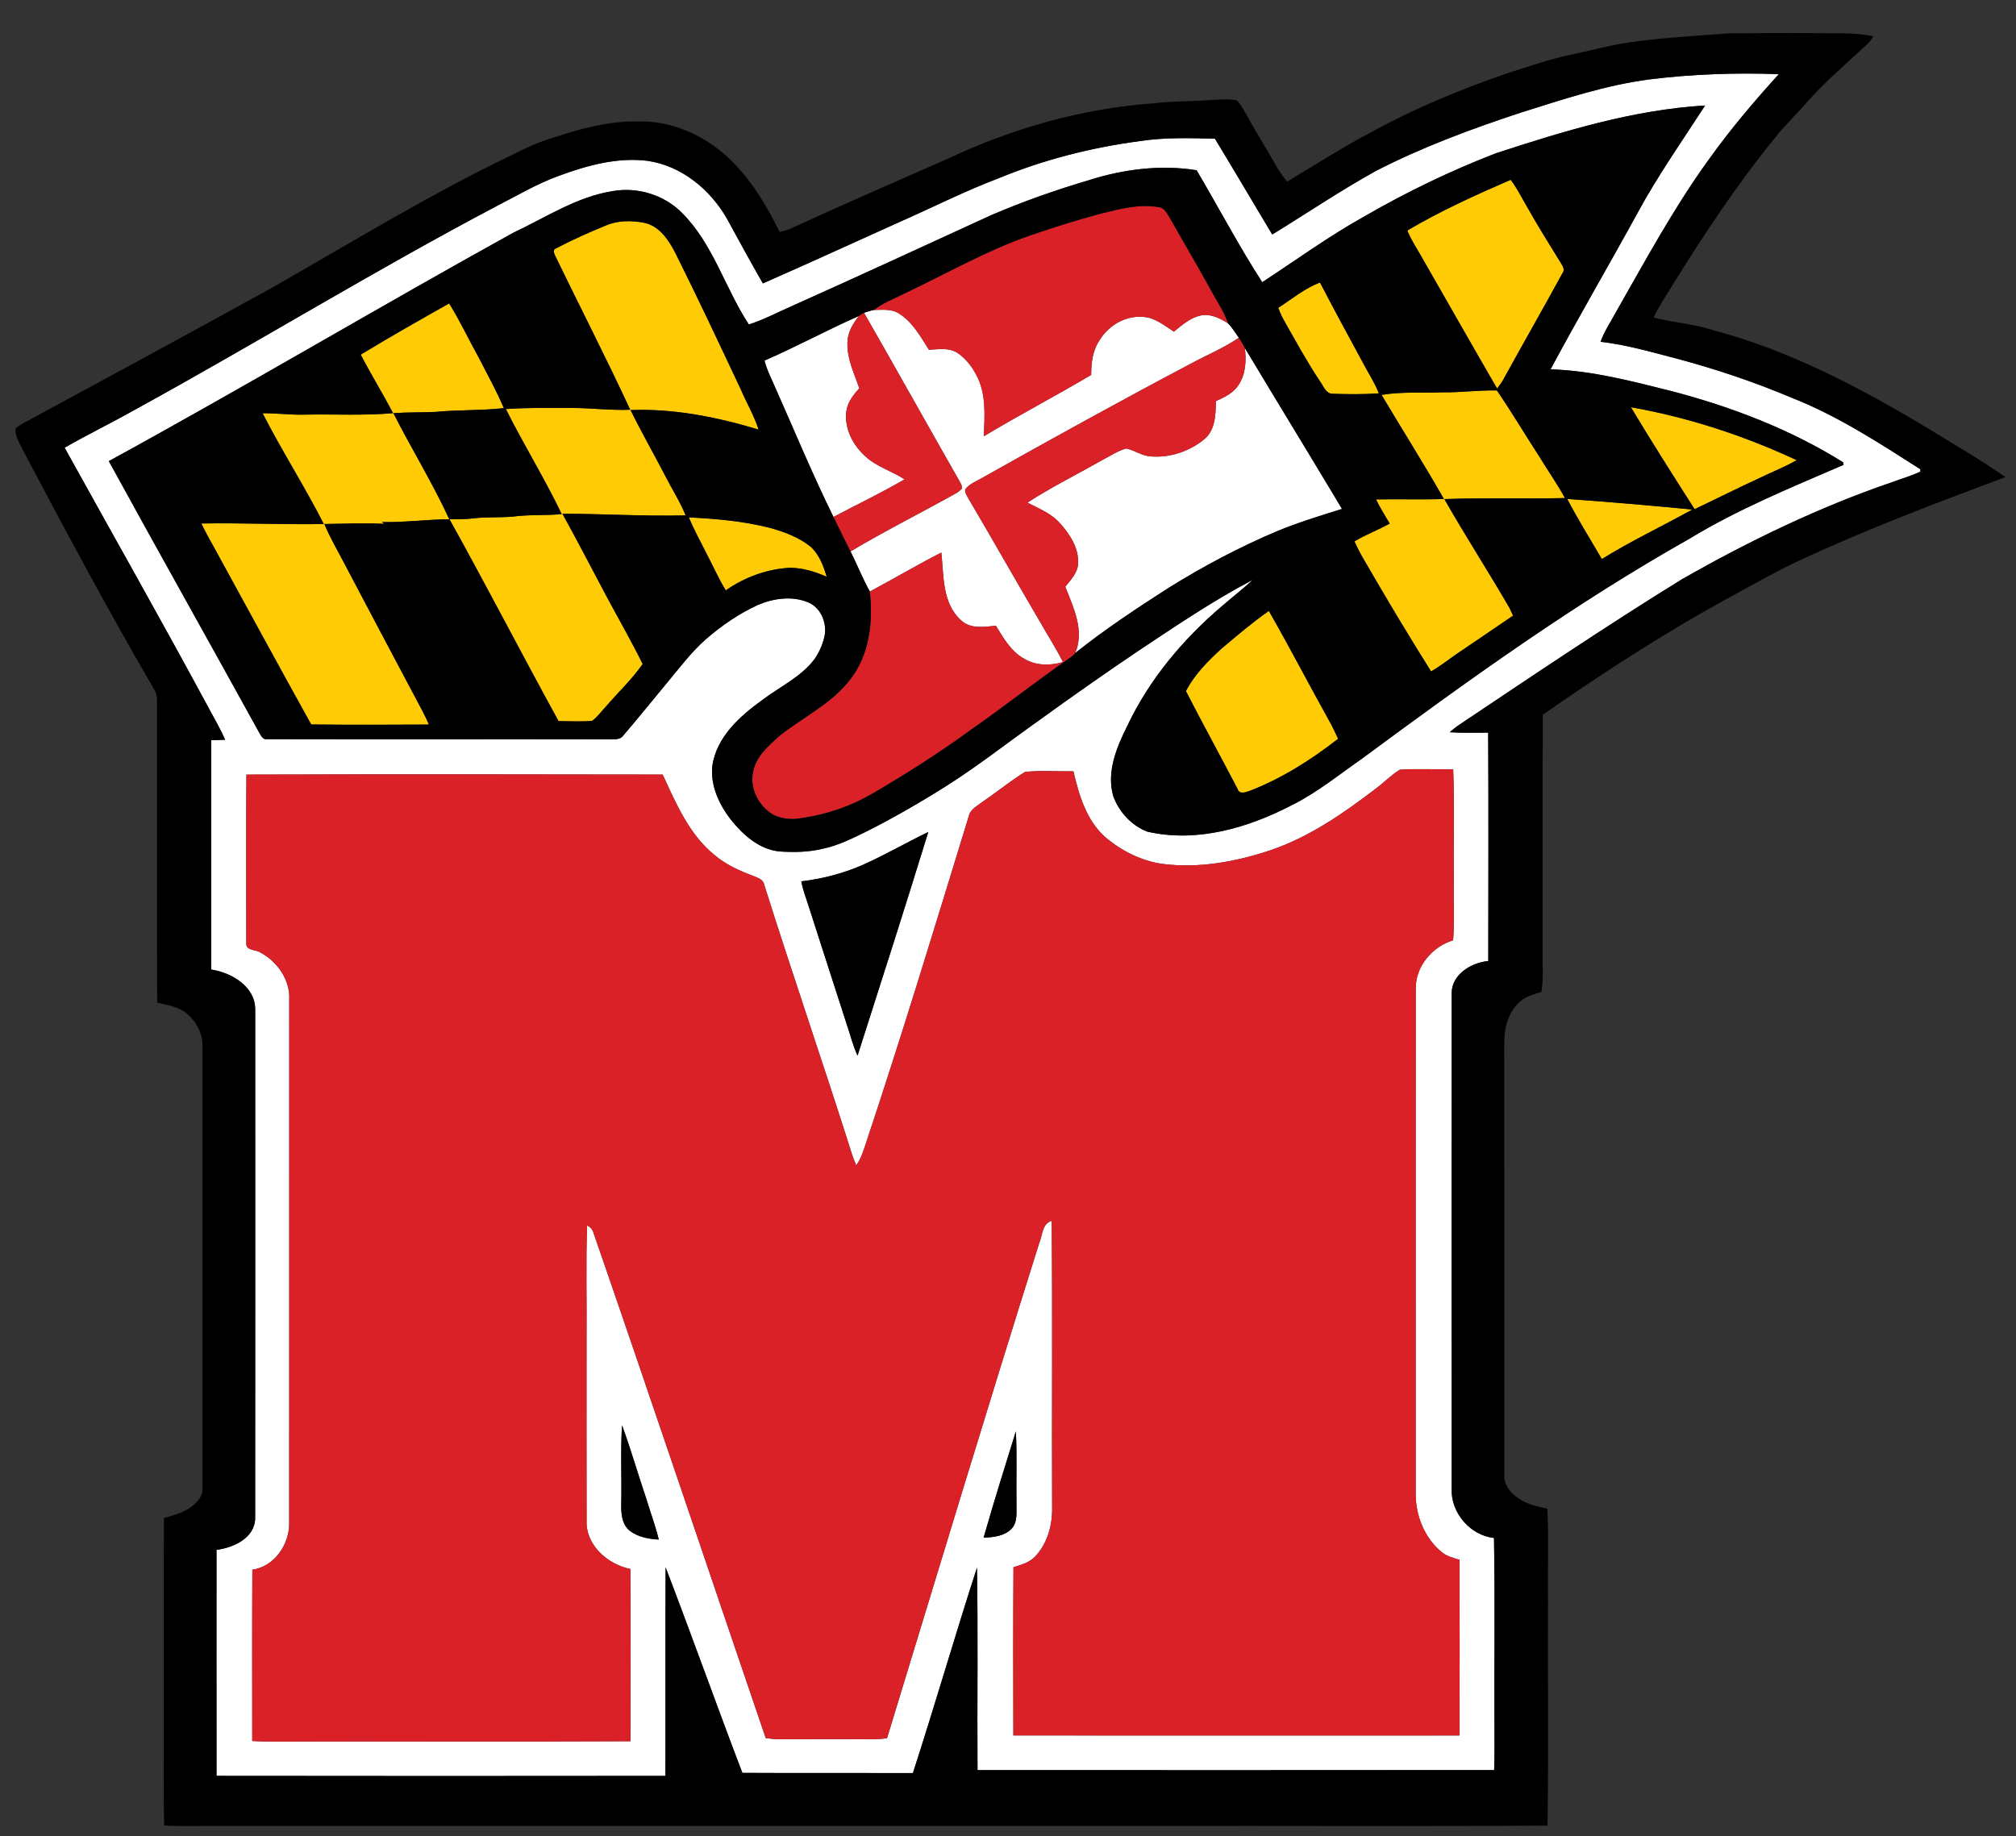
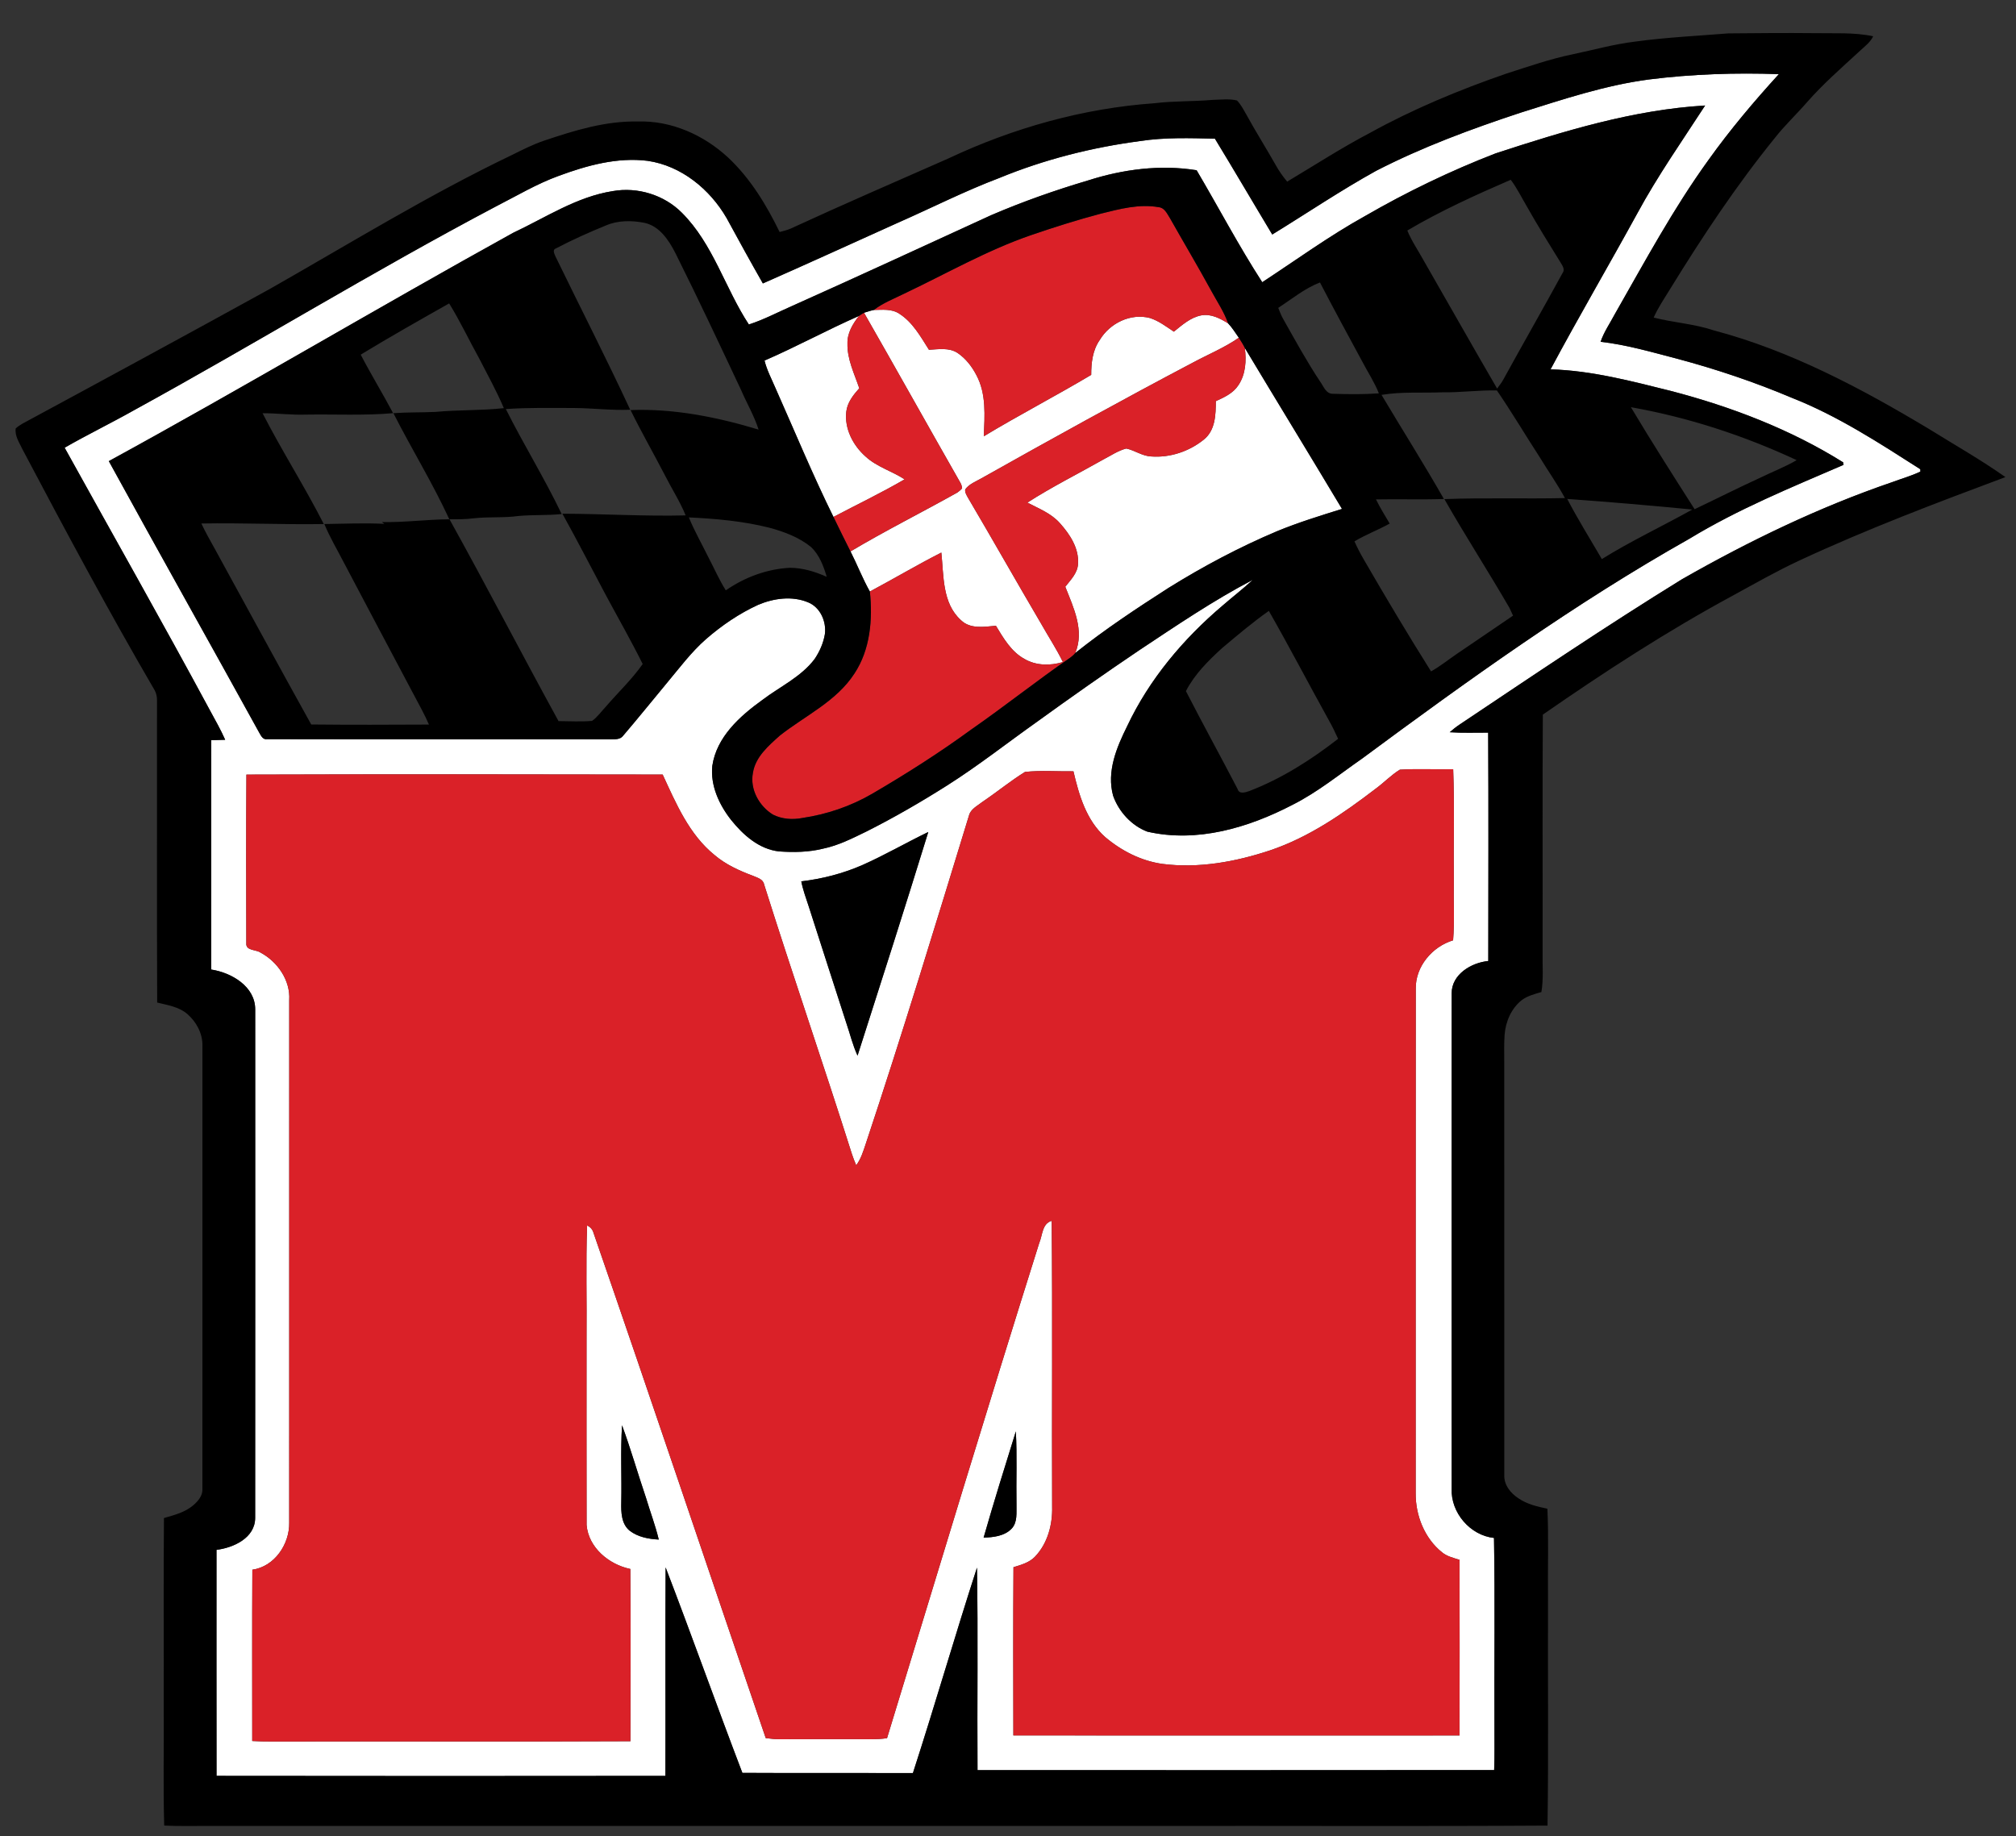
<svg xmlns="http://www.w3.org/2000/svg" version="1.1" id="Layer_1" x="0px" y="0px" width="200px" height="182.166px" viewBox="0 0 200 182.166" style="enable-background:new 0 0 200 182.166;" xml:space="preserve">
  <rect x="0" y="0" width="200" height="182.166" fill="#333333" stroke="none" />
  <path id="color4" style="fill:#FFFFFF;" d="M177.779,39.476c-3.697-1.565-7.506-2.845-11.381-3.882  c-2.516-0.649-5.018-1.393-7.608-1.682c0.331-0.985,0.938-1.844,1.418-2.759c2.955-5.173,5.786-10.441,9.283-15.281  c2.134-2.988,4.508-5.802,6.983-8.516c-4.302-0.151-8.622-0.012-12.895,0.529c-4.371,0.577-8.57,1.986-12.758,3.303  c-4.883,1.614-9.725,3.404-14.303,5.759c-3.526,1.952-6.872,4.213-10.304,6.319c-1.905-3.163-3.765-6.354-5.688-9.508  c-2.475-0.056-4.967-0.142-7.422,0.237c-4.777,0.631-9.493,1.823-13.951,3.656c-3.474,1.314-6.788,3.005-10.185,4.497  c-4.427,1.998-8.843,4.015-13.287,5.973c-1.223-2.144-2.414-4.307-3.593-6.478c-1.654-2.865-4.495-5.198-7.833-5.685  c-3.014-0.378-6.017,0.453-8.82,1.488c-2.185,0.791-4.179,1.988-6.242,3.039c-12.15,6.413-23.858,13.615-35.902,20.217  c-2.272,1.281-4.619,2.419-6.88,3.717c4.801,8.676,9.699,17.303,14.402,26.033c0.525,0.974,1.08,1.932,1.526,2.946  c-0.46,0.018-0.919,0.029-1.379,0.041c-0.005,7.585,0,15.17-0.002,22.755c2.004,0.308,4.359,1.673,4.359,3.947  c0,16.821,0.009,33.641-0.004,50.461c-0.004,1.982-2.143,2.959-3.836,3.168c0.002,7.475-0.007,14.949,0.004,22.424  c14.844,0.021,29.687,0.019,44.531,0.002c0.022-6.896-0.018-13.79,0.021-20.686c2.601,6.771,5.027,13.61,7.615,20.387  c5.639,0.031,11.28,0.002,16.919,0.016c2.194-6.769,4.162-13.613,6.357-20.382c0.11,6.694,0.009,13.396,0.052,20.094  c17.084,0.006,34.169,0.013,51.253-0.006c0.061-1.42,0.021-2.84,0.031-4.26c-0.031-6.256,0.064-12.515-0.047-18.771  c-2.373-0.253-4.297-2.516-4.199-4.889c-0.008-16.386-0.008-32.769,0-49.151c0.002-1.88,1.949-3.039,3.633-3.202  c0.005-7.554,0.032-15.107-0.011-22.658c-1.273-0.007-2.547,0.047-3.816-0.039c0.311-0.273,0.634-0.534,0.98-0.762  c7.304-4.887,14.587-9.808,22.068-14.419c6.654-3.796,13.586-7.148,20.844-9.63c0.932-0.349,1.898-0.617,2.801-1.048  c0-0.059-0.004-0.176-0.004-0.234C186.419,43.943,182.314,41.263,177.779,39.476z M61.71,141.411  c0.877,2.378,1.569,4.818,2.385,7.22c0.41,1.375,0.926,2.719,1.258,4.118c-1.008-0.052-2.072-0.25-2.888-0.88  c-0.829-0.678-0.854-1.84-0.831-2.821C61.688,146.502,61.548,143.951,61.71,141.411z M97.581,152.555  c1.01-3.53,2.105-7.035,3.198-10.54c0.131,2.415,0.022,4.837,0.063,7.257c-0.021,0.801,0.122,1.741-0.474,2.386  C99.664,152.404,98.552,152.53,97.581,152.555z M144.165,76.319c0.145,3.724,0.023,7.457,0.064,11.185  c-0.04,1.93,0.086,3.864-0.072,5.789c-2.069,0.627-3.742,2.597-3.705,4.806c-0.015,16.685,0,33.371-0.008,50.056  c-0.018,2.196,0.875,4.465,2.613,5.858c0.496,0.41,1.138,0.554,1.738,0.746c0.011,5.81,0.013,11.615,0,17.425  c-14.756,0.005-29.51,0.009-44.264-0.002c-0.01-5.564-0.028-11.13,0.012-16.692c0.762-0.234,1.583-0.456,2.147-1.057  c1.24-1.306,1.734-3.17,1.688-4.938c-0.039-9.456,0.047-18.914-0.044-28.368c-0.951,0.261-0.905,1.43-1.235,2.195  c-5.148,16.343-10.096,32.746-15.1,49.132c-1.028,0.158-2.065,0.09-3.097,0.097c-2.482,0.005-4.961-0.009-7.441,0.009  c-0.503,0.005-1.001-0.045-1.495-0.112c-5.701-16.708-11.316-33.444-17.087-50.128c-0.09-0.338-0.324-0.589-0.635-0.735  c-0.133,3.739-0.021,7.487-0.056,11.228c0.006,6.165-0.014,12.33,0.006,18.495c0.192,2.253,2.225,3.918,4.339,4.359  c0.038,5.696,0.02,11.393,0.009,17.09c-11.857,0.058-23.714,0-35.57,0.028c-0.651,0.005-1.3-0.014-1.95-0.05  c0.002-5.664-0.021-11.332,0.012-16.996c2.204-0.307,3.699-2.54,3.656-4.67c0.002-17.28-0.003-34.56,0.002-51.84  c0.13-1.963-1.166-3.82-2.85-4.72c-0.457-0.313-1.47-0.169-1.407-0.92c-0.013-5.578-0.027-11.158,0.009-16.737  c13.764-0.042,27.53-0.031,41.296-0.004c1.328,2.873,2.622,5.943,5.151,7.988c1.109,0.943,2.45,1.552,3.805,2.056  c0.424,0.192,1.008,0.32,1.109,0.859c2.82,8.949,5.883,17.819,8.715,26.764c0.122,0.372,0.268,0.736,0.421,1.1  c0.473-0.638,0.703-1.399,0.951-2.143c3.592-10.791,6.9-21.674,10.232-32.548c0.169-0.667,0.846-0.968,1.337-1.367  c1.429-0.959,2.761-2.064,4.225-2.97c1.589-0.171,3.204-0.039,4.806-0.061c0.55,2.358,1.275,4.861,3.151,6.526  c1.604,1.361,3.563,2.362,5.664,2.66c3.595,0.464,7.24-0.199,10.655-1.33c3.892-1.303,7.303-3.672,10.533-6.145  c0.816-0.597,1.518-1.348,2.383-1.875C140.635,76.256,142.402,76.355,144.165,76.319z M79.493,87.444  c2.072-0.245,4.112-0.771,6.028-1.604c2.243-0.991,4.364-2.229,6.571-3.292c-2.284,7.414-4.651,14.803-7.018,22.189  c-0.482-1.039-0.744-2.161-1.116-3.243c-1.242-3.861-2.5-7.718-3.735-11.584C79.957,89.093,79.656,88.289,79.493,87.444z   M167.609,53.444c-11.383,6.418-22.001,14.066-32.493,21.827c-2.268,1.576-4.425,3.343-6.908,4.588  c-4.37,2.272-9.458,3.782-14.384,2.653c-1.573-0.595-2.836-1.986-3.395-3.56c-0.66-2.4,0.342-4.79,1.396-6.911  c2.188-4.642,5.561-8.649,9.459-11.954c0.993-0.863,2.039-1.666,3.006-2.561c-3.908,2.043-7.563,4.527-11.234,6.961  c-3.447,2.322-6.844,4.713-10.211,7.148c-2.944,2.089-5.787,4.328-8.839,6.264c-2.604,1.652-5.277,3.201-8.032,4.589  c-1.4,0.679-2.802,1.399-4.334,1.713c-1.423,0.354-2.901,0.374-4.353,0.272c-1.972-0.22-3.545-1.615-4.741-3.103  c-1.194-1.508-2.08-3.418-1.882-5.377c0.422-2.876,2.73-4.935,4.964-6.546c1.747-1.326,3.834-2.274,5.188-4.063  c0.496-0.739,0.87-1.578,1.016-2.459c0.169-1.249-0.448-2.671-1.659-3.163c-1.584-0.663-3.419-0.408-4.966,0.248  c-1.878,0.861-3.604,2.042-5.162,3.395c-1.488,1.303-2.665,2.901-3.929,4.409c-1.429,1.722-2.833,3.467-4.288,5.169  c-0.284,0.408-0.823,0.36-1.258,0.37c-11.352-0.021-22.704,0.012-34.056-0.016c-0.419,0.074-0.607-0.316-0.778-0.613  c-4.959-9.003-10.001-17.961-14.94-26.973c13.473-7.364,26.671-15.22,40.106-22.649c3.232-1.518,6.305-3.582,9.896-4.143  c2.464-0.43,5.097,0.379,6.86,2.16c3.099,3.102,4.27,7.477,6.634,11.075c1.508-0.485,2.91-1.238,4.359-1.869  c6.58-2.944,13.122-5.971,19.674-8.974c3.138-1.348,6.366-2.484,9.641-3.456c3.449-1.103,7.15-1.585,10.746-1.005  c2.18,3.696,4.179,7.504,6.51,11.11c3.376-2.209,6.647-4.594,10.182-6.555c4.154-2.403,8.491-4.495,12.966-6.226  c6.758-2.211,13.65-4.328,20.79-4.753c-2.297,3.539-4.727,7.003-6.738,10.72c-2.835,5.171-5.814,10.261-8.597,15.459  c4.08,0.115,8.045,1.174,11.982,2.153c5.97,1.565,11.804,3.792,17.049,7.073c0.009,0.062,0.026,0.188,0.036,0.249  C177.707,48.358,172.448,50.504,167.609,53.444z M93.386,54.824c-2.398,1.222-4.716,2.597-7.091,3.864  c-0.724-1.285-1.253-2.665-1.92-3.977c3.467-2.065,7.085-3.873,10.605-5.845c0.169-0.117,0.325-0.252,0.467-0.408  c-0.016-0.216-0.079-0.415-0.192-0.6c-3.194-5.602-6.336-11.232-9.54-16.83c0.322-0.094,0.64-0.209,0.974-0.275  c0.846-0.014,1.779-0.126,2.523,0.368c1.338,0.847,2.119,2.281,2.948,3.581c0.945-0.047,1.995-0.239,2.838,0.316  c0.807,0.547,1.425,1.343,1.869,2.202c0.997,1.861,0.82,4.032,0.733,6.066c3.503-2.114,7.139-3.999,10.656-6.093  c-0.003-1.199,0.139-2.459,0.85-3.467c0.998-1.663,3.054-2.675,4.975-2.175c0.877,0.28,1.617,0.852,2.376,1.355  c0.82-0.659,1.654-1.418,2.726-1.619c0.96-0.174,1.865,0.304,2.655,0.796c0.412,0.428,0.716,0.942,1.062,1.424  c-1.418,0.988-3.025,1.644-4.541,2.459c-7.055,3.717-14.035,7.577-20.986,11.485c-0.563,0.325-1.217,0.561-1.615,1.103  c-0.052,0.292,0.119,0.543,0.25,0.793c2.457,4.165,4.834,8.378,7.288,12.551c0.712,1.264,1.516,2.479,2.15,3.787  c-1.256,0.378-2.671,0.368-3.823-0.314c-1.31-0.719-2.071-2.053-2.822-3.286c-1.172,0.102-2.538,0.354-3.473-0.559  C93.462,59.846,93.631,57.112,93.386,54.824z M89.743,47.559c-2.302,1.339-4.705,2.491-7.06,3.73  c-2.074-4.204-3.862-8.537-5.767-12.817c-0.379-0.89-0.841-1.752-1.071-2.698c3.172-1.377,6.21-3.039,9.373-4.43  c-0.62,0.782-1.174,1.711-1.145,2.743c-0.034,1.562,0.683,2.987,1.172,4.435c-0.595,0.667-1.19,1.413-1.29,2.337  c-0.187,1.684,0.671,3.334,1.909,4.43C86.98,46.326,88.488,46.738,89.743,47.559z M123.492,34.518  c3.201,5.333,6.449,10.638,9.642,15.975c-2.158,0.674-4.323,1.338-6.416,2.2c-3.748,1.58-7.349,3.494-10.802,5.642  c-3.165,2.031-6.31,4.112-9.248,6.458c0.943-2.218-0.17-4.517-0.985-6.577c0.529-0.683,1.229-1.362,1.264-2.281  c0.103-1.542-0.804-2.915-1.786-4.015c-0.864-0.985-2.108-1.463-3.239-2.054c2.436-1.564,5.033-2.86,7.551-4.285  c0.741-0.383,1.444-0.87,2.261-1.081c0.848,0.18,1.582,0.75,2.471,0.787c1.871,0.142,3.791-0.505,5.238-1.687  c1.132-0.915,1.17-2.468,1.174-3.8c0.832-0.377,1.719-0.784,2.237-1.578C123.582,37.14,123.662,35.774,123.492,34.518z" />
-   <path id="color3" style="fill:#FFCB05;" d="M141.21,25.801c-0.534-0.979-1.177-1.896-1.596-2.93  c3.284-1.943,6.765-3.519,10.261-5.034c0.623,0.827,1.075,1.761,1.601,2.649c1.046,1.859,2.173,3.672,3.297,5.486  c0.197,0.345,0.535,0.74,0.234,1.132c-1.929,3.539-3.938,7.037-5.878,10.572c-0.166,0.315-0.41,0.584-0.602,0.881  C146.063,34.32,143.653,30.051,141.21,25.801z M62.556,40.685c4.313-0.164,8.593,0.694,12.703,1.937  c-0.438-1.371-1.174-2.613-1.738-3.929c-2.139-4.54-4.267-9.087-6.512-13.575c-0.656-1.283-1.564-2.676-3.068-3.01  c-1.267-0.248-2.64-0.257-3.841,0.266c-1.68,0.684-3.339,1.429-4.944,2.272c-0.369,0.122-0.168,0.505-0.072,0.747  c2.469,5.09,5.054,10.127,7.437,15.258c-1.86,0.079-3.713-0.16-5.57-0.171c-2.257-0.002-4.515-0.054-6.767,0.104  c1.76,3.515,3.838,6.871,5.54,10.417c-1.424,0.148-2.858,0.06-4.28,0.191c-1.463,0.207-2.946,0.061-4.412,0.228  c-0.813,0.104-1.636,0.108-2.457,0.097c-1.661-3.602-3.749-6.987-5.545-10.522c1.388-0.104,2.784-0.063,4.175-0.128  c2.256-0.214,4.526-0.125,6.78-0.372c-0.71-1.682-1.601-3.28-2.43-4.903c-1.012-1.822-1.897-3.713-2.994-5.489  c-2.943,1.661-5.887,3.327-8.775,5.083c1.02,1.965,2.178,3.852,3.215,5.807c-2.876,0.25-5.766,0.095-8.649,0.142  c-1.436,0.052-2.865-0.145-4.301-0.135c1.907,3.726,4.173,7.263,6.073,10.993c-4.048,0.066-8.099-0.128-12.148-0.054  c0.401,0.844,0.856,1.659,1.314,2.475c3.196,5.82,6.357,11.663,9.587,17.466c3.893,0.043,7.786,0.027,11.679,0.008  c-0.417-0.966-0.934-1.886-1.425-2.815c-2.351-4.42-4.688-8.845-7.024-13.272c-0.651-1.267-1.389-2.491-1.927-3.81  c1.984-0.025,3.972-0.12,5.953-0.016c-0.085-0.061-0.171-0.12-0.254-0.18c2.245,0.049,4.472-0.262,6.715-0.273  c3.685,6.629,7.166,13.372,10.817,20.022c1.106,0.006,2.218,0.074,3.325-0.019c0.532-0.372,0.904-0.924,1.35-1.393  c1.219-1.42,2.595-2.712,3.674-4.249c-1.146-2.313-2.43-4.554-3.65-6.828c-1.438-2.696-2.833-5.417-4.316-8.088  c4.076,0.013,8.151,0.268,12.229,0.167c-0.563-1.384-1.379-2.64-2.051-3.97C64.849,44.998,63.631,42.876,62.556,40.685z   M130.956,37.845c0.352,0.469,0.569,1.231,1.276,1.225c1.517,0.045,3.043,0.069,4.56-0.043c-0.427-1.094-1.082-2.074-1.623-3.111  c-1.42-2.622-2.845-5.244-4.22-7.89c-1.518,0.586-2.788,1.639-4.139,2.52c0.14,0.359,0.281,0.719,0.467,1.06  C128.462,33.709,129.622,35.832,130.956,37.845z M148.503,38.738c-1.819-0.041-3.628,0.216-5.446,0.187  c-2,0.079-4.02-0.079-5.999,0.254c2.054,3.449,4.199,6.844,6.188,10.329c-2.244,0.075-4.492-0.004-6.738,0.041  c0.404,0.828,0.892,1.605,1.36,2.396c-1.141,0.638-2.374,1.091-3.496,1.768c0.285,0.636,0.605,1.253,0.96,1.855  c2.15,3.717,4.35,7.41,6.639,11.045c0.906-0.505,1.713-1.163,2.57-1.747c1.851-1.269,3.719-2.511,5.564-3.785  c-0.117-0.259-0.231-0.519-0.357-0.773c-2.102-3.625-4.381-7.148-6.456-10.789c3.984-0.151,7.975-0.014,11.963-0.101  c-0.76-1.404-1.686-2.707-2.514-4.073C151.315,43.152,149.981,40.897,148.503,38.738z M168.115,50.521  c2.173-1.033,4.321-2.12,6.511-3.123c1.2-0.59,2.459-1.066,3.615-1.745c-5.23-2.438-10.764-4.248-16.446-5.254  C163.835,43.814,165.977,47.168,168.115,50.521z M158.912,55.471c2.9-1.806,6-3.255,8.978-4.918  c-4.134-0.399-8.27-0.755-12.41-1.051C156.538,51.537,157.76,53.484,158.912,55.471z M80.47,54.278  c-1.193-0.967-2.662-1.521-4.129-1.916c-2.611-0.663-5.32-0.899-8.002-1.028c0.557,1.35,1.28,2.622,1.927,3.931  c0.577,1.103,1.075,2.248,1.738,3.307c1.871-1.298,4.078-2.119,6.357-2.238c1.271,0.002,2.504,0.381,3.656,0.895  C81.705,56.163,81.286,55.062,80.47,54.278z M125.879,60.61c-1.623,1.141-3.137,2.43-4.657,3.706  c-1.365,1.252-2.717,2.586-3.57,4.253c1.671,3.26,3.44,6.47,5.131,9.72c0.148,0.534,0.757,0.329,1.134,0.203  c3.208-1.229,6.134-3.089,8.835-5.192c-0.28-0.624-0.58-1.235-0.914-1.83C129.834,67.861,127.927,64.196,125.879,60.61z" />
  <path id="color2" style="fill:#DA2128;" d="M86.688,30.754c0.895-0.69,1.959-1.098,2.964-1.596c4.191-1.984,8.237-4.317,12.634-5.83  c2.281-0.782,4.586-1.512,6.918-2.13c1.869-0.462,3.808-0.988,5.744-0.641c0.588,0.052,0.827,0.644,1.111,1.078  c1.353,2.401,2.766,4.768,4.087,7.187c0.579,1.077,1.282,2.099,1.688,3.262c-0.79-0.492-1.695-0.97-2.655-0.796  c-1.071,0.201-1.905,0.96-2.726,1.619c-0.759-0.503-1.499-1.075-2.376-1.355c-1.921-0.5-3.977,0.512-4.975,2.175  c-0.711,1.008-0.853,2.268-0.85,3.467c-3.517,2.094-7.152,3.979-10.656,6.093c0.087-2.034,0.264-4.205-0.733-6.066  c-0.444-0.859-1.062-1.655-1.869-2.202c-0.843-0.555-1.893-0.363-2.838-0.316c-0.83-1.301-1.61-2.734-2.948-3.581  C88.467,30.627,87.534,30.74,86.688,30.754z M95.446,48.458c-0.016-0.216-0.079-0.415-0.192-0.6  c-3.194-5.602-6.336-11.232-9.54-16.83c-0.171,0.097-0.335,0.203-0.496,0.315c-0.62,0.782-1.174,1.711-1.145,2.743  c-0.034,1.562,0.683,2.987,1.172,4.435c-0.595,0.667-1.19,1.413-1.29,2.337c-0.187,1.684,0.671,3.334,1.909,4.43  c1.114,1.037,2.622,1.449,3.877,2.27c-2.302,1.339-4.705,2.491-7.06,3.73c0.552,1.146,1.122,2.283,1.69,3.422  c3.467-2.065,7.085-3.873,10.605-5.845C95.149,48.748,95.304,48.613,95.446,48.458z M105.683,58.216  c0.529-0.683,1.229-1.362,1.264-2.281c0.103-1.542-0.804-2.915-1.786-4.015c-0.864-0.985-2.108-1.463-3.239-2.054  c2.436-1.564,5.033-2.86,7.551-4.285c0.741-0.383,1.444-0.87,2.261-1.081c0.848,0.18,1.582,0.75,2.471,0.787  c1.871,0.142,3.791-0.505,5.238-1.687c1.132-0.915,1.17-2.468,1.174-3.8c0.832-0.377,1.719-0.784,2.237-1.578  c0.73-1.083,0.81-2.448,0.64-3.704c-0.169-0.354-0.385-0.681-0.595-1.01c-1.418,0.988-3.025,1.644-4.541,2.459  c-7.055,3.717-14.035,7.577-20.986,11.485c-0.563,0.325-1.217,0.561-1.615,1.103c-0.052,0.292,0.119,0.543,0.25,0.793  c2.457,4.165,4.834,8.378,7.288,12.551c0.712,1.264,1.516,2.479,2.15,3.787c-1.256,0.378-2.671,0.368-3.823-0.314  c-1.31-0.719-2.071-2.053-2.822-3.286c-1.172,0.102-2.538,0.354-3.473-0.559c-1.862-1.681-1.693-4.416-1.939-6.704  c-2.398,1.222-4.716,2.597-7.091,3.864c0.293,2.768,0.041,5.773-1.538,8.149c-1.792,2.761-4.882,4.165-7.394,6.145  c-1.127,1.014-2.423,2.114-2.669,3.701c-0.313,1.628,0.615,3.294,1.988,4.141c0.895,0.453,1.95,0.525,2.926,0.332  c2.43-0.359,4.79-1.164,6.914-2.399c3.379-1.972,6.684-4.076,9.842-6.383c3.318-2.304,6.479-4.829,9.806-7.119  c0.176-0.14,0.36-0.277,0.498-0.46C107.611,62.576,106.498,60.276,105.683,58.216z M138.879,76.362  c-0.865,0.527-1.566,1.278-2.383,1.875c-3.23,2.473-6.642,4.842-10.533,6.145c-3.415,1.131-7.061,1.794-10.655,1.33  c-2.101-0.298-4.06-1.299-5.664-2.66c-1.876-1.665-2.602-4.167-3.151-6.526c-1.602,0.022-3.217-0.11-4.806,0.061  c-1.464,0.906-2.796,2.011-4.225,2.97c-0.492,0.399-1.168,0.7-1.337,1.367c-3.331,10.874-6.64,21.757-10.232,32.548  c-0.248,0.744-0.478,1.506-0.951,2.143c-0.153-0.363-0.3-0.727-0.421-1.1c-2.831-8.944-5.895-17.814-8.715-26.764  c-0.101-0.539-0.685-0.667-1.109-0.859c-1.355-0.504-2.696-1.112-3.805-2.056c-2.529-2.045-3.823-5.116-5.151-7.988  c-13.766-0.027-27.532-0.038-41.296,0.004c-0.036,5.579-0.022,11.159-0.009,16.737c-0.063,0.751,0.95,0.606,1.407,0.92  c1.684,0.9,2.98,2.757,2.85,4.72c-0.005,17.28,0,34.559-0.002,51.84c0.043,2.13-1.452,4.363-3.656,4.67  c-0.032,5.664-0.009,11.332-0.012,16.996c0.649,0.036,1.298,0.055,1.95,0.05c11.856-0.028,23.713,0.029,35.57-0.028  c0.011-5.697,0.029-11.394-0.009-17.09c-2.114-0.441-4.147-2.107-4.339-4.359c-0.02-6.165,0-12.33-0.006-18.495  c0.036-3.741-0.077-7.489,0.056-11.228c0.311,0.146,0.545,0.397,0.635,0.735c5.771,16.684,11.386,33.42,17.087,50.128  c0.494,0.067,0.992,0.117,1.495,0.112c2.479-0.018,4.958-0.004,7.441-0.009c1.032-0.007,2.069,0.062,3.097-0.097  c5.004-16.386,9.952-32.789,15.1-49.132c0.33-0.766,0.284-1.934,1.235-2.195c0.091,9.454,0.005,18.912,0.044,28.368  c0.047,1.768-0.447,3.632-1.688,4.938c-0.564,0.601-1.386,0.822-2.147,1.057c-0.04,5.563-0.021,11.129-0.012,16.692  c14.754,0.011,29.508,0.007,44.264,0.002c0.013-5.81,0.011-11.615,0-17.425c-0.601-0.192-1.242-0.336-1.738-0.746  c-1.738-1.394-2.631-3.662-2.613-5.858c0.008-16.685-0.007-33.371,0.008-50.056c-0.037-2.209,1.636-4.179,3.705-4.806  c0.158-1.925,0.032-3.859,0.072-5.789c-0.04-3.729,0.081-7.461-0.064-11.185C142.402,76.355,140.635,76.256,138.879,76.362z" />
  <path id="color1" d="M170.031,32.783c-1.941-0.654-4.001-0.769-5.976-1.276c0.456-1.032,1.105-1.96,1.688-2.923  c3.172-5.149,6.523-10.2,10.336-14.9c0.984-1.26,2.161-2.352,3.205-3.561c1.58-1.801,3.39-3.377,5.148-5  c0.503-0.476,1.095-0.889,1.399-1.524c-1.911-0.408-3.87-0.27-5.809-0.309c-2.855-0.031-5.712-0.002-8.568,0.023  c-3.083,0.25-6.181,0.394-9.248,0.816c-2.081,0.248-4.102,0.821-6.145,1.249c-2.27,0.464-4.458,1.233-6.66,1.937  c-4.637,1.605-9.191,3.494-13.489,5.867c-2.817,1.475-5.487,3.21-8.217,4.838c-0.436-0.525-0.83-1.082-1.156-1.68  c-0.949-1.672-1.977-3.3-2.901-4.986c-0.279-0.48-0.531-0.987-0.922-1.387c-0.793-0.187-1.621-0.072-2.426-0.056  c-1.911,0.167-3.836,0.097-5.743,0.329c-7.096,0.5-14.059,2.461-20.483,5.491c-5.214,2.299-10.443,4.558-15.617,6.945  c-0.354,0.153-0.732,0.246-1.104,0.343c-1.314-2.696-2.899-5.316-5.102-7.382c-2.41-2.241-5.655-3.697-8.98-3.582  c-3.199-0.067-6.289,0.893-9.285,1.9c-1.084,0.368-2.108,0.884-3.129,1.393c-8.291,3.967-16.12,8.798-24.101,13.332  c-8.149,4.49-16.329,8.928-24.514,13.349c-0.239,0.142-0.476,0.293-0.677,0.484c-0.099,0.764,0.383,1.434,0.689,2.094  c4.238,8.025,8.523,16.029,13.095,23.87c0.167,0.302,0.237,0.646,0.237,0.992c0.009,9.999-0.024,20,0.016,29.998  c1.037,0.258,2.168,0.42,3.003,1.148c0.885,0.773,1.501,1.913,1.488,3.107c-0.007,14.659-0.005,29.318-0.003,43.978  c0.045,0.681-0.426,1.241-0.915,1.653c-0.821,0.699-1.889,0.968-2.901,1.259c-0.054,6.239-0.007,12.481-0.022,18.72  c0.031,3.932-0.064,7.863,0.047,11.792c1.38,0.074,2.762,0.029,4.143,0.038c31.332,0,62.665,0,93.998,0  c13.031-0.022,26.064,0.047,39.094-0.035c0.108-7.462,0.017-14.928,0.048-22.389c-0.041-3.017,0.078-6.037-0.061-9.051  c-0.993-0.205-2.01-0.444-2.856-1.021c-0.789-0.507-1.464-1.337-1.42-2.321c-0.009-13.676,0-27.354-0.005-41.03  c0.002-0.885-0.029-1.771,0.036-2.655c0.099-1.296,0.656-2.597,1.686-3.422c0.572-0.439,1.288-0.608,1.964-0.816  c0.221-1.298,0.092-2.618,0.119-3.927c0.018-7.864-0.029-15.729,0.022-23.594c6.093-4.229,12.324-8.282,18.852-11.812  c2.191-1.194,4.36-2.44,6.627-3.491c6.661-3.097,13.536-5.696,20.414-8.264c-2.436-1.72-5.04-3.194-7.572-4.77  C184.658,38.533,177.645,34.8,170.031,32.783z M187.713,47.838c-7.258,2.482-14.189,5.834-20.844,9.63  c-7.481,4.612-14.765,9.533-22.068,14.419c-0.347,0.228-0.669,0.489-0.98,0.762c1.27,0.086,2.543,0.032,3.816,0.039  c0.043,7.551,0.016,15.104,0.011,22.658c-1.684,0.163-3.631,1.322-3.633,3.202c-0.008,16.382-0.008,32.766,0,49.151  c-0.098,2.373,1.826,4.636,4.199,4.889c0.11,6.256,0.016,12.515,0.047,18.771c-0.011,1.42,0.029,2.84-0.031,4.26  c-17.084,0.019-34.169,0.012-51.253,0.006c-0.043-6.698,0.059-13.399-0.052-20.094c-2.195,6.769-4.163,13.612-6.357,20.382  c-5.639-0.014-11.28,0.016-16.919-0.016c-2.588-6.776-5.014-13.615-7.615-20.387c-0.039,6.896,0.002,13.79-0.021,20.686  c-14.844,0.017-29.687,0.019-44.531-0.002c-0.012-7.475-0.002-14.949-0.004-22.424c1.693-0.209,3.832-1.186,3.836-3.168  c0.014-16.82,0.004-33.64,0.004-50.461c0-2.274-2.355-3.64-4.359-3.947c0.002-7.585-0.002-15.17,0.002-22.755  c0.46-0.011,0.919-0.022,1.379-0.041c-0.446-1.014-1.001-1.972-1.526-2.946c-4.703-8.73-9.601-17.357-14.402-26.033  c2.261-1.298,4.607-2.437,6.88-3.717c12.044-6.602,23.751-13.804,35.902-20.217c2.063-1.05,4.057-2.248,6.242-3.039  c2.804-1.035,5.807-1.866,8.82-1.488c3.338,0.487,6.179,2.82,7.833,5.685c1.179,2.171,2.37,4.334,3.593,6.478  c4.443-1.958,8.859-3.976,13.287-5.973c3.397-1.492,6.711-3.183,10.185-4.497c4.457-1.833,9.173-3.025,13.951-3.656  c2.455-0.379,4.947-0.293,7.422-0.237c1.924,3.154,3.783,6.345,5.688,9.508c3.432-2.105,6.777-4.367,10.304-6.319  c4.578-2.355,9.42-4.145,14.303-5.759c4.188-1.316,8.387-2.726,12.758-3.303c4.272-0.541,8.593-0.681,12.895-0.529  c-2.476,2.713-4.85,5.527-6.983,8.516c-3.497,4.84-6.328,10.108-9.283,15.281c-0.48,0.915-1.087,1.774-1.418,2.759  c2.59,0.289,5.093,1.033,7.608,1.682c3.875,1.037,7.684,2.317,11.381,3.882c4.535,1.787,8.64,4.467,12.73,7.08  c0,0.059,0.004,0.176,0.004,0.234C189.61,47.221,188.645,47.489,187.713,47.838z M165.807,38.799  c-3.938-0.979-7.902-2.038-11.982-2.153c2.782-5.198,5.762-10.288,8.597-15.459c2.012-3.717,4.441-7.182,6.738-10.72  c-7.14,0.426-14.032,2.542-20.79,4.753c-4.475,1.732-8.811,3.823-12.966,6.226c-3.534,1.961-6.806,4.346-10.182,6.555  c-2.331-3.606-4.33-7.414-6.51-11.11c-3.596-0.58-7.297-0.097-10.746,1.005c-3.275,0.971-6.503,2.107-9.641,3.456  c-6.553,3.002-13.094,6.029-19.674,8.974c-1.449,0.631-2.852,1.384-4.359,1.869c-2.364-3.598-3.535-7.973-6.634-11.075  c-1.763-1.781-4.396-2.59-6.86-2.16c-3.591,0.561-6.663,2.626-9.896,4.143c-13.435,7.429-26.633,15.286-40.106,22.649  c4.939,9.012,9.981,17.97,14.94,26.973c0.171,0.298,0.359,0.688,0.778,0.613c11.352,0.027,22.704-0.005,34.056,0.016  c0.435-0.009,0.974,0.038,1.258-0.37c1.454-1.702,2.859-3.447,4.288-5.169c1.265-1.508,2.441-3.106,3.929-4.409  c1.557-1.353,3.284-2.534,5.162-3.395c1.546-0.656,3.381-0.911,4.966-0.248c1.211,0.492,1.829,1.914,1.659,3.163  c-0.146,0.881-0.521,1.72-1.016,2.459c-1.353,1.788-3.44,2.737-5.188,4.063c-2.233,1.611-4.542,3.67-4.964,6.546  c-0.198,1.958,0.688,3.868,1.882,5.377c1.195,1.488,2.769,2.883,4.741,3.103c1.452,0.102,2.93,0.081,4.353-0.272  c1.532-0.313,2.935-1.034,4.334-1.713c2.754-1.389,5.428-2.937,8.032-4.589c3.052-1.937,5.895-4.175,8.839-6.264  c3.367-2.435,6.764-4.826,10.211-7.148c3.672-2.435,7.326-4.918,11.234-6.961c-0.967,0.895-2.013,1.698-3.006,2.561  c-3.898,3.305-7.271,7.313-9.459,11.954c-1.054,2.121-2.056,4.511-1.396,6.911c0.559,1.574,1.821,2.965,3.395,3.56  c4.926,1.129,10.014-0.381,14.384-2.653c2.483-1.245,4.64-3.012,6.908-4.588c10.492-7.761,21.11-15.409,32.493-21.827  c4.839-2.939,10.098-5.085,15.282-7.323c-0.01-0.061-0.027-0.187-0.036-0.249C177.61,42.59,171.776,40.363,165.807,38.799z   M149.875,17.837c0.623,0.827,1.075,1.761,1.601,2.649c1.046,1.859,2.173,3.672,3.297,5.486c0.197,0.345,0.535,0.74,0.234,1.132  c-1.929,3.539-3.938,7.037-5.878,10.572c-0.166,0.315-0.41,0.584-0.602,0.881c-2.464-4.238-4.873-8.507-7.316-12.756  c-0.534-0.979-1.177-1.896-1.596-2.93C142.898,20.928,146.379,19.352,149.875,17.837z M130.949,28.026  c1.375,2.646,2.8,5.268,4.22,7.89c0.541,1.037,1.196,2.017,1.623,3.111c-1.517,0.112-3.043,0.088-4.56,0.043  c-0.707,0.006-0.925-0.756-1.276-1.225c-1.334-2.013-2.494-4.136-3.679-6.239c-0.186-0.341-0.327-0.701-0.467-1.06  C128.161,29.665,129.432,28.612,130.949,28.026z M55.793,50.967c1.483,2.671,2.878,5.392,4.316,8.088  c1.22,2.274,2.504,4.515,3.65,6.828c-1.08,1.537-2.455,2.829-3.674,4.249c-0.446,0.469-0.819,1.021-1.35,1.393  c-1.107,0.093-2.218,0.025-3.325,0.019c-3.651-6.65-7.132-13.392-10.817-20.022c-2.243,0.011-4.47,0.322-6.715,0.273  c0.083,0.061,0.169,0.119,0.254,0.18c-1.981-0.104-3.969-0.009-5.953,0.016c0.539,1.318,1.276,2.543,1.927,3.81  c2.336,4.427,4.673,8.852,7.024,13.272c0.491,0.929,1.008,1.849,1.425,2.815c-3.893,0.019-7.786,0.034-11.679-0.008  c-3.23-5.803-6.391-11.646-9.587-17.466c-0.458-0.816-0.913-1.631-1.314-2.475c4.048-0.074,8.099,0.12,12.148,0.054  c-1.9-3.73-4.166-7.267-6.073-10.993c1.436-0.009,2.865,0.187,4.301,0.135c2.883-0.047,5.773,0.108,8.649-0.142  c-1.037-1.955-2.195-3.841-3.215-5.807c2.888-1.756,5.832-3.422,8.775-5.083c1.096,1.776,1.982,3.667,2.994,5.489  c0.83,1.623,1.72,3.221,2.43,4.903c-2.254,0.248-4.524,0.158-6.78,0.372c-1.391,0.065-2.787,0.024-4.175,0.128  c1.796,3.535,3.884,6.92,5.545,10.522c0.821,0.011,1.644,0.007,2.457-0.097c1.465-0.167,2.949-0.021,4.412-0.228  c1.422-0.131,2.856-0.043,4.28-0.191c-1.702-3.546-3.78-6.902-5.54-10.417c2.251-0.158,4.51-0.106,6.767-0.104  c1.857,0.011,3.71,0.25,5.57,0.171c-2.383-5.131-4.968-10.168-7.437-15.258c-0.096-0.241-0.297-0.625,0.072-0.747  c1.605-0.843,3.264-1.588,4.944-2.272c1.201-0.523,2.574-0.514,3.841-0.266c1.504,0.334,2.412,1.726,3.068,3.01  c2.245,4.488,4.373,9.035,6.512,13.575c0.564,1.316,1.301,2.558,1.738,3.929c-4.11-1.242-8.39-2.101-12.703-1.937  c1.076,2.191,2.293,4.313,3.415,6.479c0.672,1.33,1.488,2.585,2.051,3.97C63.944,51.235,59.869,50.98,55.793,50.967z M78.36,56.334  c-2.279,0.119-4.486,0.94-6.357,2.238c-0.663-1.059-1.161-2.205-1.738-3.307c-0.647-1.309-1.371-2.581-1.927-3.931  c2.682,0.128,5.392,0.365,8.002,1.028c1.467,0.394,2.937,0.949,4.129,1.916c0.816,0.785,1.235,1.885,1.546,2.951  C80.864,56.715,79.631,56.336,78.36,56.334z M123.916,78.493c-0.377,0.125-0.985,0.331-1.134-0.203c-1.69-3.25-3.46-6.46-5.131-9.72  c0.854-1.668,2.205-3.002,3.57-4.253c1.521-1.276,3.034-2.565,4.657-3.706c2.048,3.586,3.955,7.251,5.958,10.861  c0.334,0.595,0.634,1.206,0.914,1.83C130.05,75.404,127.124,77.264,123.916,78.493z M126.718,52.694  c-3.748,1.58-7.349,3.494-10.802,5.642c-3.165,2.031-6.31,4.112-9.248,6.458c-0.138,0.183-0.322,0.32-0.498,0.46  c-3.327,2.291-6.488,4.815-9.806,7.119c-3.158,2.308-6.463,4.411-9.842,6.383c-2.124,1.235-4.484,2.04-6.914,2.399  c-0.976,0.194-2.031,0.121-2.926-0.332c-1.373-0.847-2.302-2.514-1.988-4.141c0.246-1.587,1.542-2.687,2.669-3.701  c2.511-1.979,5.602-3.384,7.394-6.145c1.578-2.376,1.831-5.381,1.538-8.149c-0.724-1.285-1.253-2.665-1.92-3.977  c-0.568-1.139-1.139-2.276-1.69-3.422c-2.074-4.204-3.862-8.537-5.767-12.817c-0.379-0.89-0.841-1.752-1.071-2.698  c3.172-1.377,6.21-3.039,9.373-4.43c0.16-0.113,0.324-0.218,0.496-0.315c0.322-0.094,0.64-0.209,0.974-0.275  c0.895-0.69,1.959-1.098,2.964-1.596c4.191-1.984,8.237-4.317,12.634-5.83c2.281-0.782,4.586-1.512,6.918-2.13  c1.869-0.462,3.808-0.988,5.744-0.641c0.588,0.052,0.827,0.644,1.111,1.078c1.353,2.401,2.766,4.768,4.087,7.187  c0.579,1.077,1.282,2.099,1.688,3.262c0.412,0.428,0.716,0.942,1.062,1.424c0.21,0.329,0.426,0.656,0.595,1.01  c3.201,5.333,6.449,10.638,9.642,15.975C130.976,51.167,128.811,51.832,126.718,52.694z M143.291,49.519  c2.075,3.641,4.354,7.164,6.456,10.789c0.126,0.254,0.24,0.514,0.357,0.773c-1.846,1.274-3.714,2.516-5.564,3.785  c-0.857,0.584-1.664,1.242-2.57,1.747c-2.288-3.636-4.488-7.328-6.639-11.045c-0.355-0.602-0.675-1.219-0.96-1.855  c1.122-0.677,2.355-1.129,3.496-1.768c-0.469-0.791-0.956-1.568-1.36-2.396c2.246-0.045,4.494,0.034,6.738-0.041  c-1.988-3.485-4.134-6.88-6.188-10.329c1.979-0.333,3.999-0.176,5.999-0.254c1.818,0.029,3.627-0.228,5.446-0.187  c1.479,2.159,2.813,4.414,4.237,6.606c0.827,1.366,1.754,2.669,2.514,4.073C151.266,49.506,147.275,49.369,143.291,49.519z   M158.912,55.471c-1.152-1.986-2.374-3.934-3.433-5.969c4.141,0.295,8.276,0.651,12.41,1.051  C164.912,52.216,161.813,53.665,158.912,55.471z M174.626,47.398c-2.19,1.003-4.338,2.09-6.511,3.123  c-2.139-3.353-4.28-6.707-6.32-10.122c5.683,1.005,11.217,2.815,16.446,5.254C177.085,46.332,175.826,46.808,174.626,47.398z   M83.959,101.494c-1.242-3.861-2.5-7.718-3.735-11.584c-0.267-0.816-0.568-1.621-0.731-2.466c2.072-0.245,4.112-0.771,6.028-1.604  c2.243-0.991,4.364-2.229,6.571-3.292c-2.284,7.414-4.651,14.803-7.018,22.189C84.593,103.698,84.331,102.576,83.959,101.494z   M61.634,149.047c0.054-2.545-0.086-5.097,0.076-7.637c0.877,2.378,1.569,4.818,2.385,7.22c0.41,1.375,0.926,2.719,1.258,4.118  c-1.008-0.052-2.072-0.25-2.888-0.88C61.636,151.191,61.611,150.029,61.634,149.047z M100.369,151.658  c-0.705,0.746-1.817,0.872-2.788,0.897c1.01-3.53,2.105-7.035,3.198-10.54c0.131,2.415,0.022,4.837,0.063,7.257  C100.822,150.073,100.965,151.013,100.369,151.658z" />
</svg>